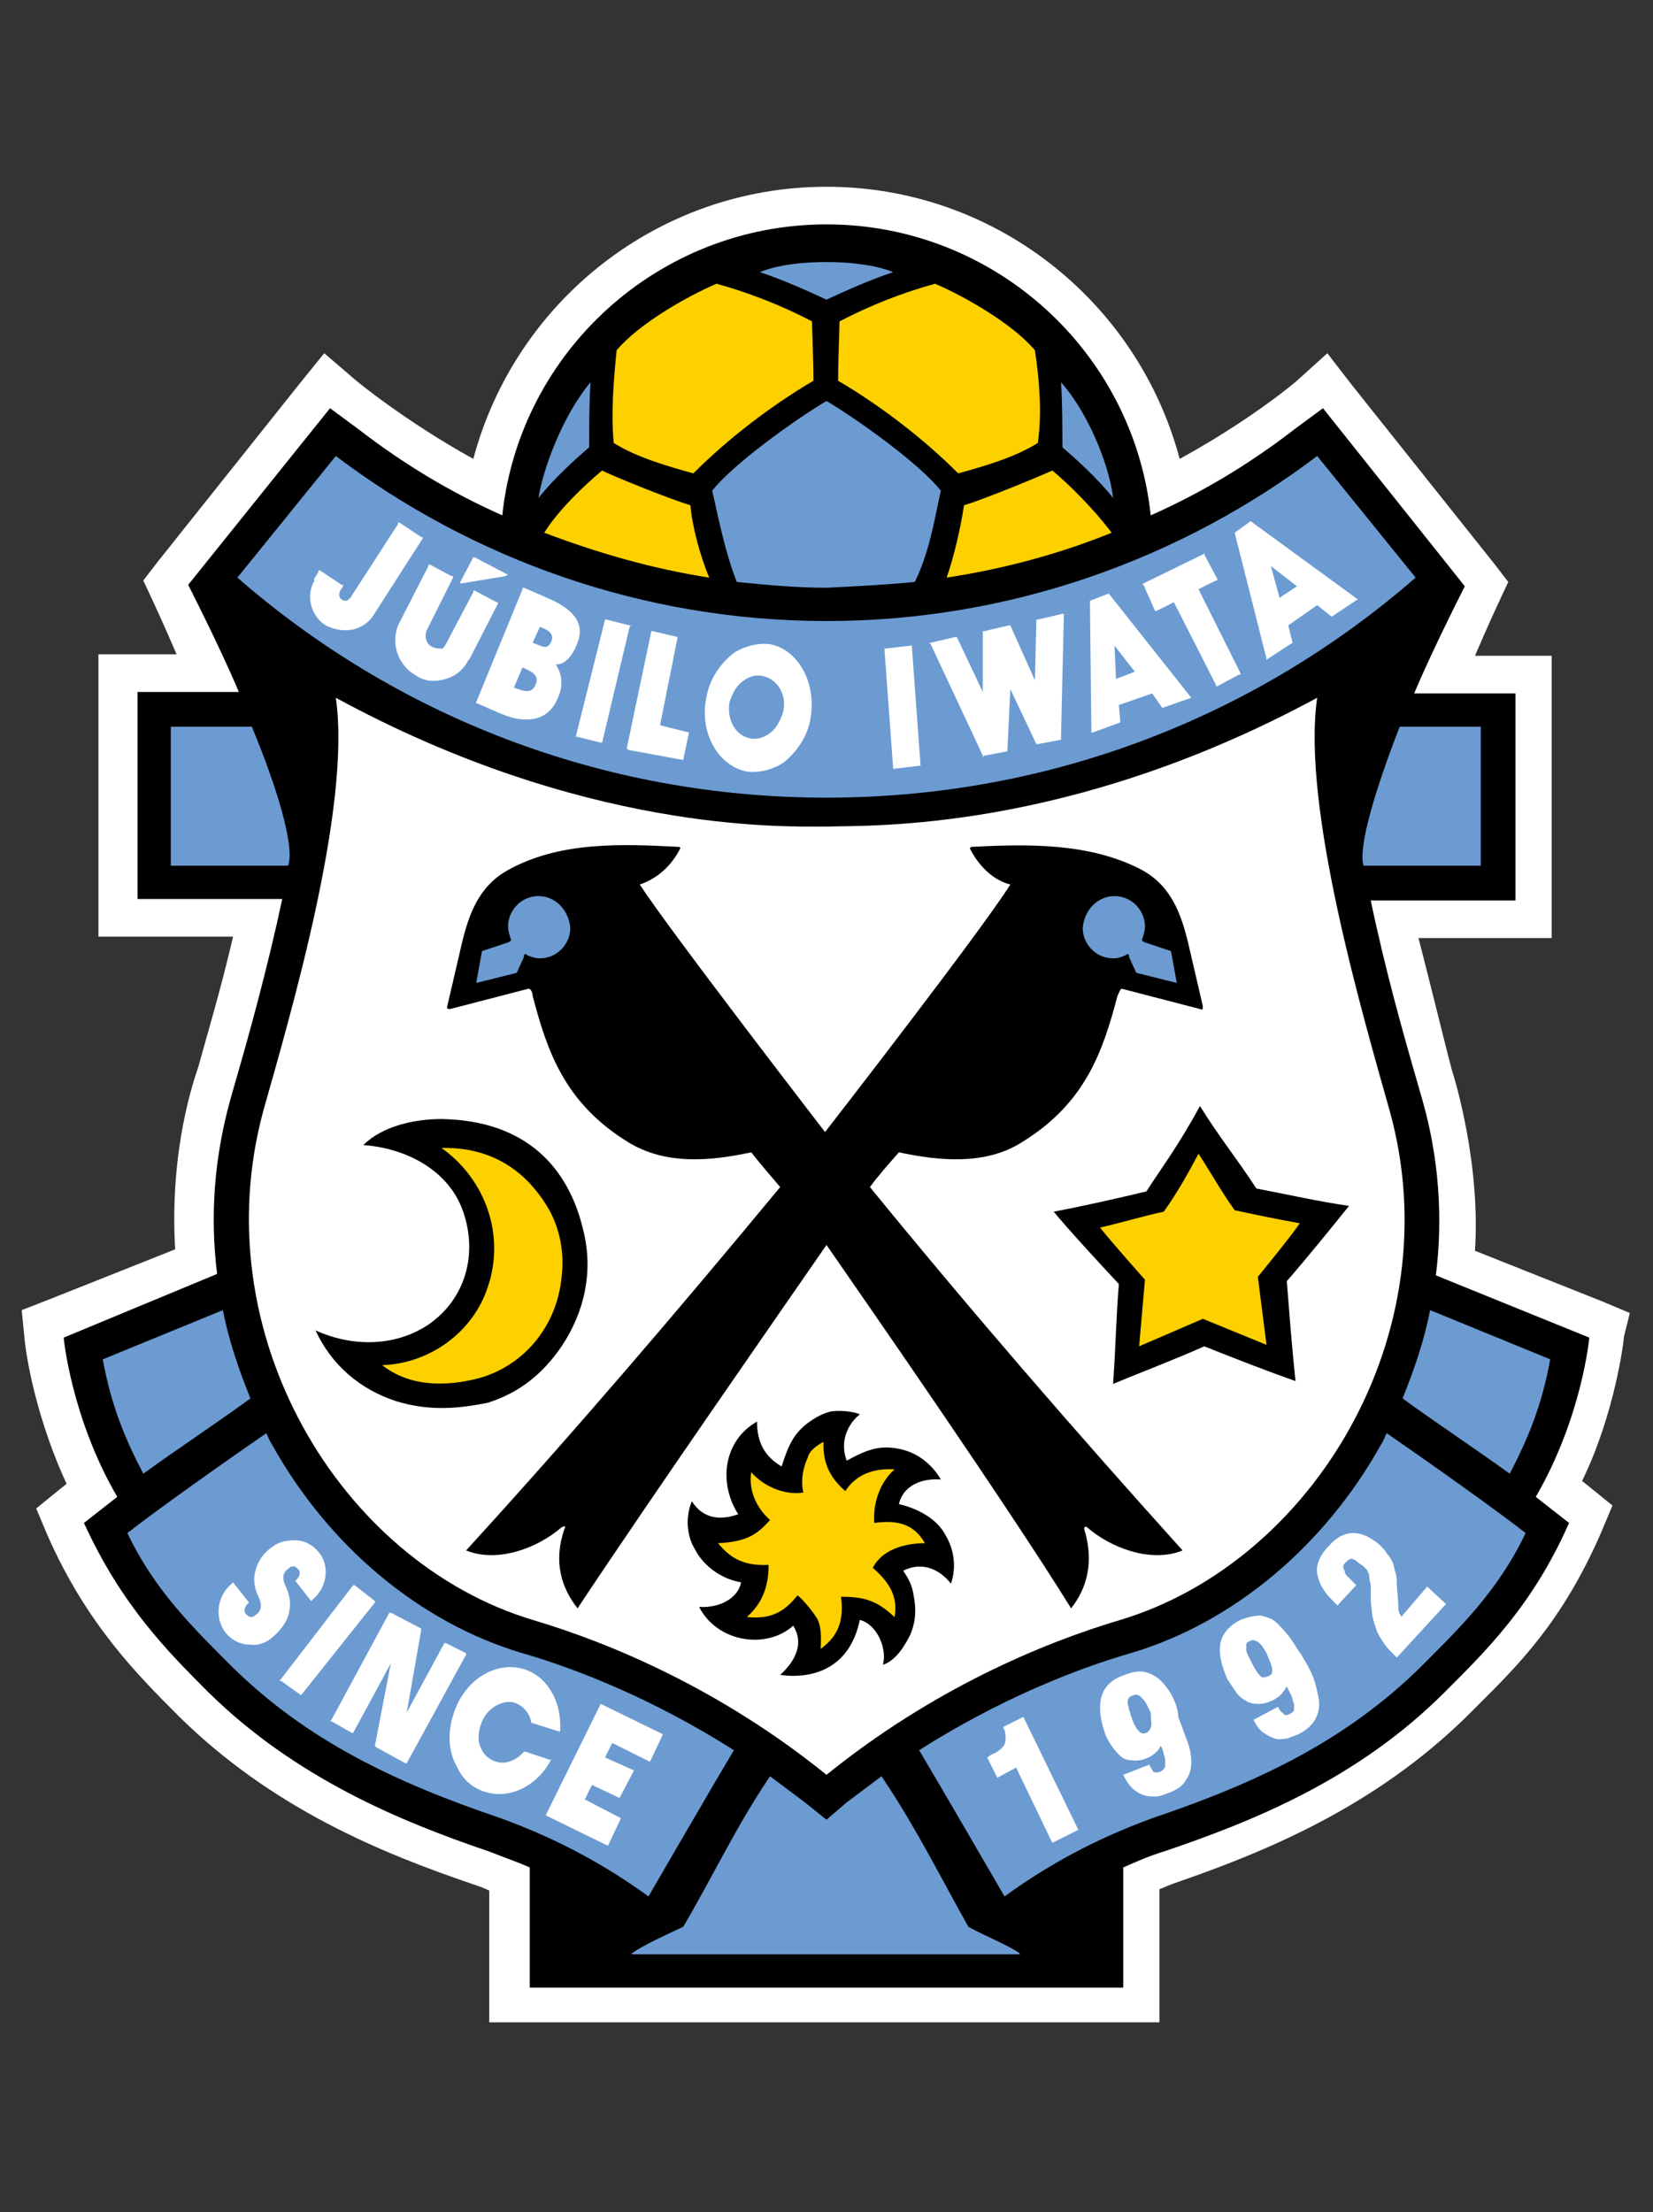
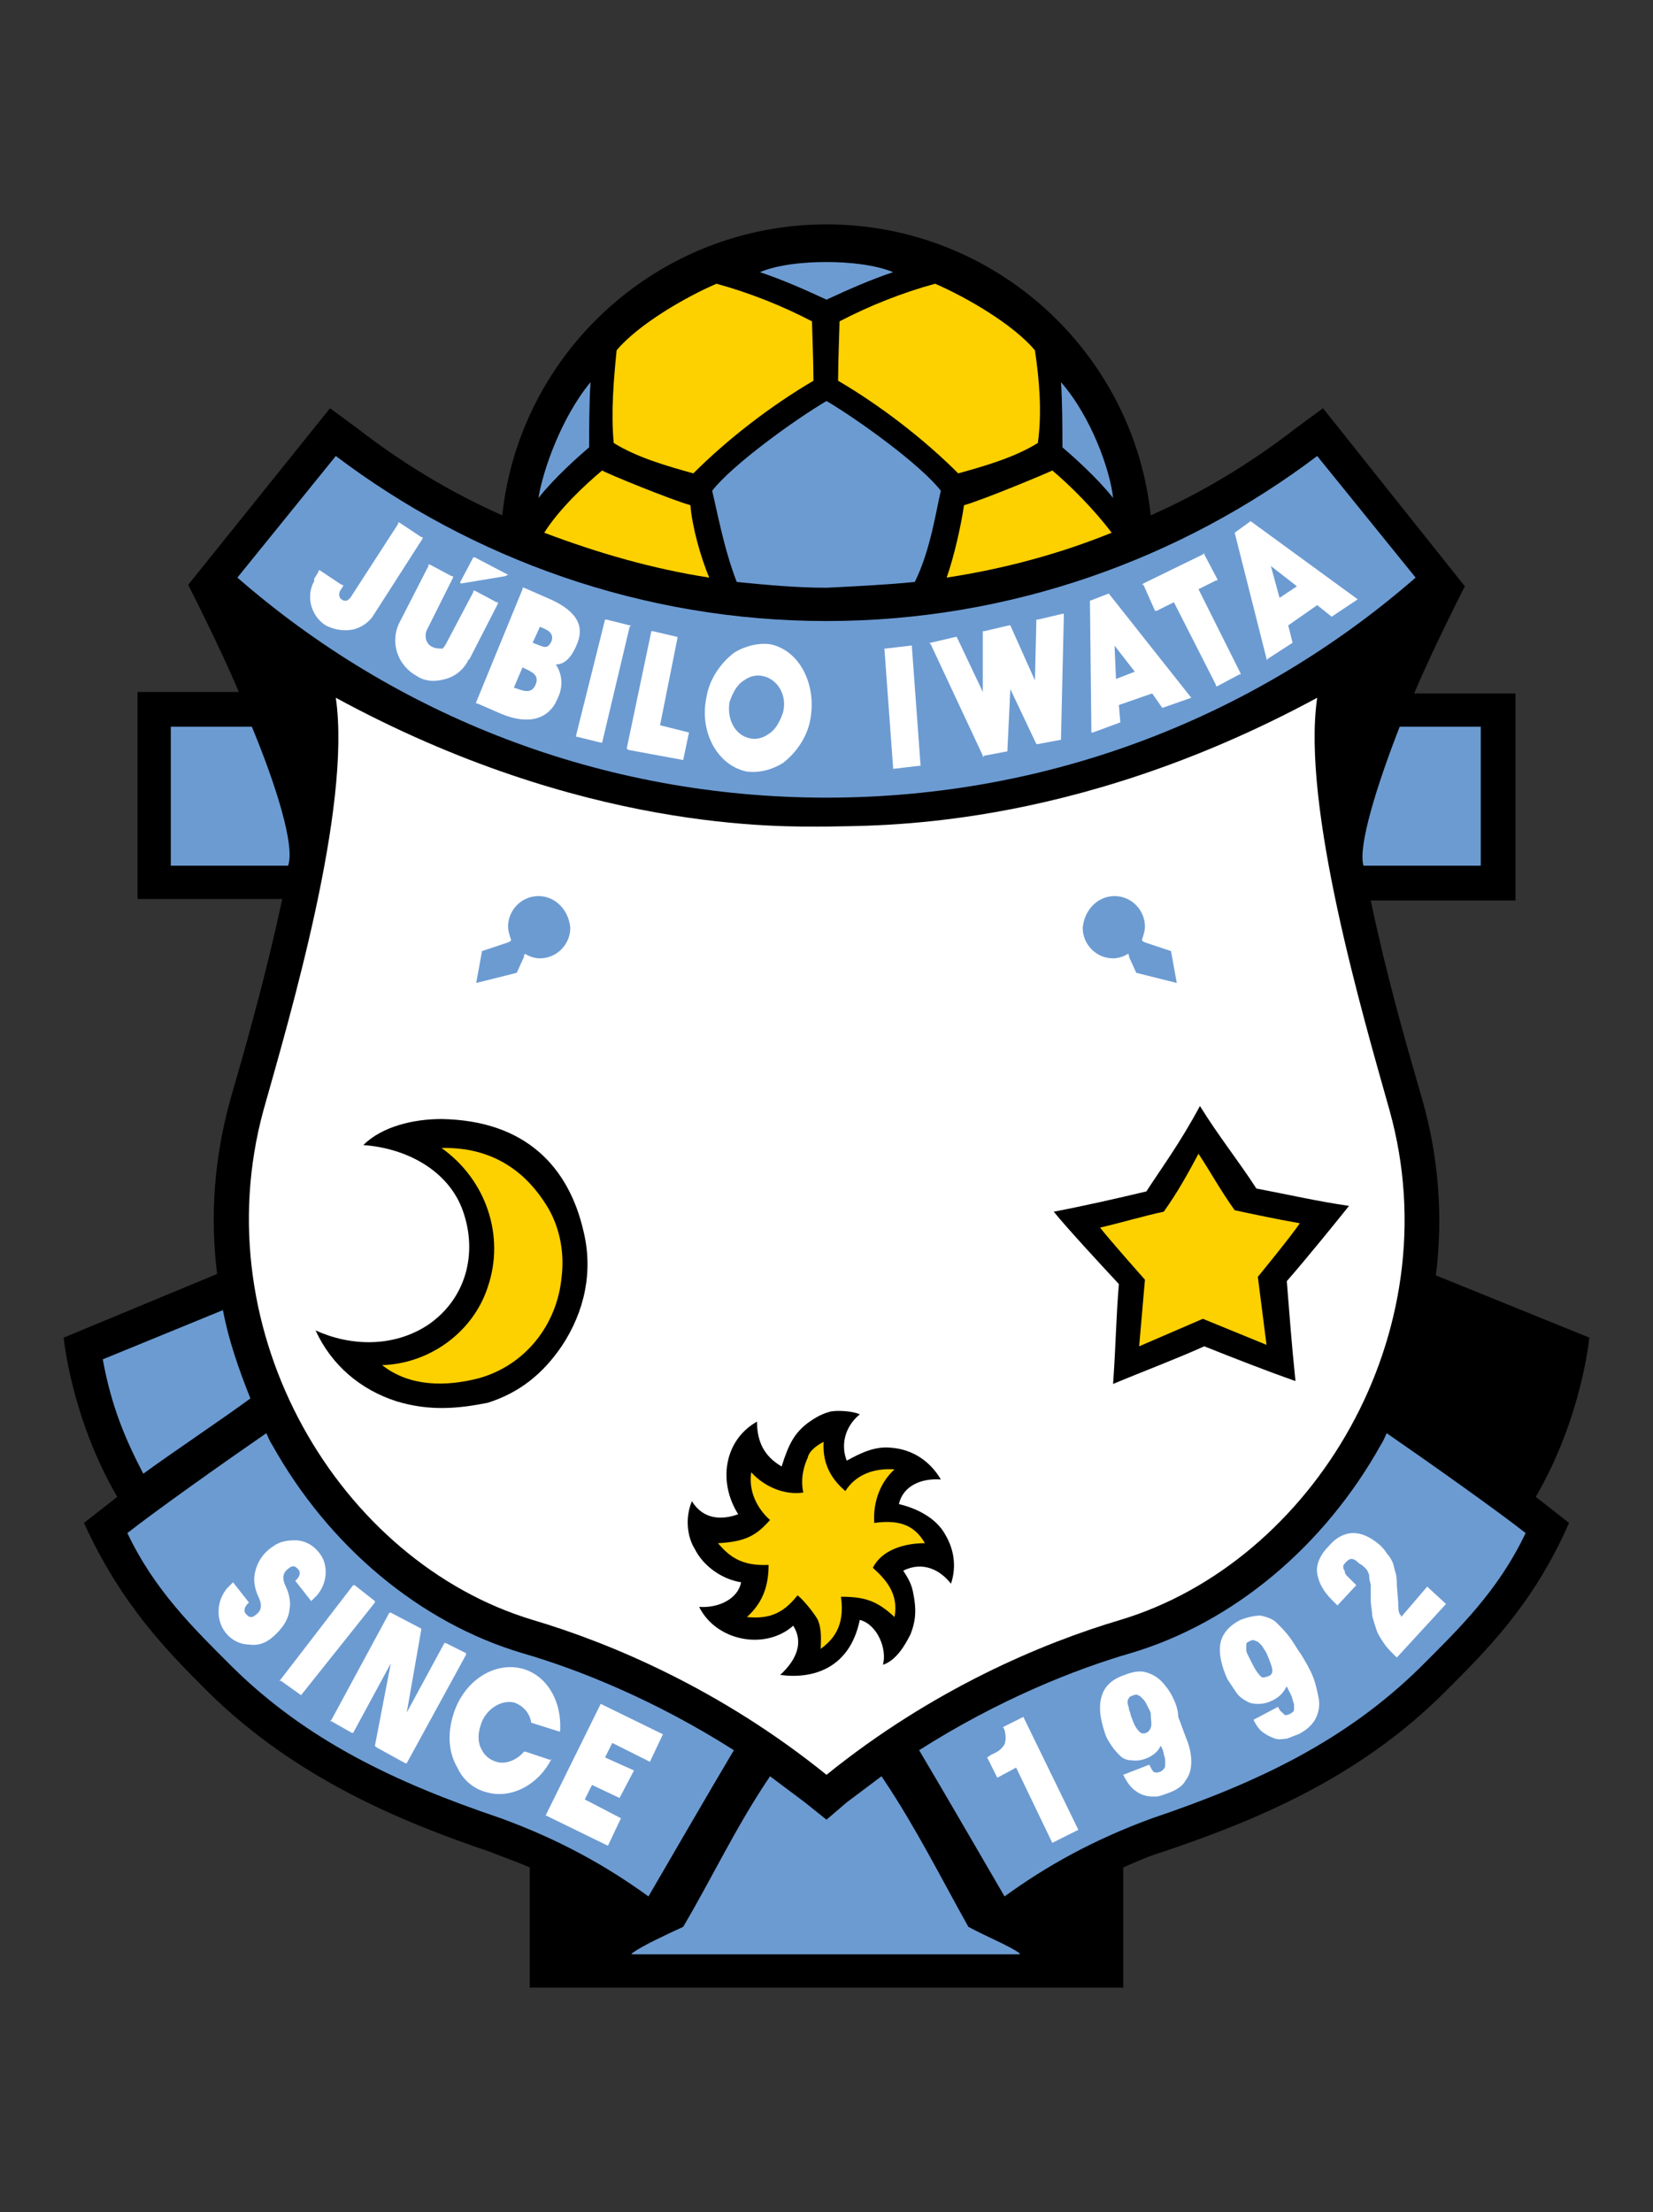
<svg xmlns="http://www.w3.org/2000/svg" version="1.1" id="_ループ_8" x="0px" y="0px" viewBox="0 0 114.2 152.8" style="enable-background:new 0 0 114.2 152.8;" xml:space="preserve">
  <rect x="0" y="0" width="114.2" height="152.8" fill="#333333" stroke="none" />
  <style type="text/css">
	.st0{fill:#FFFFFF;}
	.st1{fill:#6C9BD2;}
	.st2{fill:#FDD000;}
</style>
  <g>
    <g>
      <g>
-         <path class="st0" d="M112.6,90.7l-1.9-0.8l-8.8-3.5c0.4-6-1.4-11.9-1.6-12.5c-0.4-1.5-1.5-6-2.3-9.1h6.6h2.6v-2.6l0-14.3v-2.6     h-2.6l-2.7,0c0.9-2.1,1.6-3.6,1.6-3.6l0.7-1.5l-1-1.3l-9.8-12.3l-1.7-2.2l-2.1,1.9c0,0-3,2.6-8.1,5.4     c-2.9-10.9-12.8-18.8-24.4-18.8c-11.6,0-21.5,7.9-24.4,18.8c-4.7-2.6-8.1-5.4-8.2-5.5l-2.1-1.8l-1.7,2.1l-9.8,12.3l-1,1.3     l0.7,1.5c0,0,0.7,1.5,1.6,3.6l-2.8,0H6.8l0,2.6l0,14.3v2.6h2.6h6.7c-0.8,3.5-1.8,6.8-2.4,9c-0.3,0.9-2,5.7-1.6,12.6l-8.8,3.5     l-1.8,0.7l0.2,2c0,0.2,0.5,4.8,2.9,10l-0.5,0.4l-1.6,1.3l0.8,1.9c2.7,6.1,6.2,9.6,9,12.4l0.1,0.1c6.4,6.3,13.9,9.4,20.4,11.6     c0.3,0.1,0.6,0.2,1,0.4v6.5v2.6h2.6h41.1h2.6v-2.6v-6.6c0.3-0.1,0.7-0.3,1-0.4c6.4-2.2,13.9-5.3,20.3-11.6l0.7-0.7     c2.7-2.7,5.8-5.7,8.5-11.9l0.8-1.9l-1.6-1.3l-0.5-0.4c2.3-4.7,2.9-9.8,2.9-10L112.6,90.7z" />
-       </g>
+         </g>
    </g>
    <g>
      <path d="M77.6,137.4V129c0.9-0.4,1.8-0.8,2.8-1.1c6.2-2.1,13.4-5,19.4-11c2.8-2.8,6.1-6,8.6-11.7l-2.3-1.8c3.2-5.5,3.7-11,3.7-11    l-10.6-4.3c0.5-4,0.2-8.1-0.9-12l-0.4-1.4c-0.9-3.1-2.2-7.7-3.2-12.5l0,0h10l0-14.3l-7,0c1.3-3.1,3.5-7.4,3.5-7.4l-9.8-12.3    l-1.9,1.4c-3.1,2.4-6.4,4.4-10,6l0,0c-1.2-11.3-10.8-20.1-22.4-20.1c-11.6,0-21.2,8.8-22.4,20.1l0,0c-3.6-1.6-6.9-3.6-10-6    l-1.9-1.4L13,40.4c0,0,2.2,4.3,3.5,7.4l-7,0l0,14.3h10l0,0c-1,4.7-2.3,9.4-3.2,12.5l-0.4,1.4c-1.1,4-1.4,8-0.9,12L4.4,92.4    c0,0,0.5,5.5,3.7,11l-2.3,1.8c2.6,5.7,5.8,8.9,8.6,11.7c6,5.9,13.2,8.9,19.4,11c1,0.4,1.9,0.7,2.8,1.1v8.3H77.6z" />
      <g>
        <path class="st1" d="M17.4,50.2l-5.6,0l0,9.6h8.1C20.4,58.5,19.1,54.3,17.4,50.2z" />
        <path class="st1" d="M96.7,50.2l5.6,0l0,9.6h-8.1C93.8,58.5,95.1,54.3,96.7,50.2z" />
      </g>
      <path class="st1" d="M57.1,42.9c-12.7,0-24.5-4.3-33.9-11.4l-6.8,8.4c10.9,9.5,25.1,15.2,40.7,15.2c15.6,0,29.8-5.7,40.7-15.2    L91,31.5C81.6,38.6,69.8,42.9,57.1,42.9z" />
      <g>
        <g>
          <path class="st1" d="M73.3,26.4c0.1,1.3,0.1,3.7,0.1,4.5c0.7,0.6,2.4,2.1,3.5,3.5C76.7,32.5,75.4,28.8,73.3,26.4z" />
          <path class="st1" d="M40.8,26.4c-0.1,1.3-0.1,3.7-0.1,4.5c-0.7,0.6-2.4,2.1-3.5,3.5C37.5,32.5,38.8,28.8,40.8,26.4z" />
          <path class="st2" d="M71.5,24.2c-1.5-1.8-4.8-3.7-6.9-4.6c-2.2,0.6-4.5,1.5-6.6,2.6c0,0.4-0.1,2.8-0.1,4.1      c2.9,1.7,5.9,4,8.3,6.4c1.8-0.5,3.9-1.1,5.5-2.1C72,28.5,71.8,26.2,71.5,24.2z" />
          <path class="st2" d="M42.6,24.2c1.5-1.8,4.8-3.7,6.9-4.6c2.2,0.6,4.5,1.5,6.6,2.6c0,0.4,0.1,2.8,0.1,4.1c-2.9,1.7-5.9,4-8.3,6.4      c-1.8-0.5-3.9-1.1-5.5-2.1C42.2,28.5,42.4,26.2,42.6,24.2z" />
          <path class="st1" d="M57.1,18.1c-1.7,0-3.4,0.2-4.6,0.7c1.5,0.5,3.1,1.2,4.6,1.9c1.5-0.7,3.1-1.4,4.6-1.9      C60.5,18.3,58.7,18.1,57.1,18.1z" />
        </g>
        <g>
          <path class="st2" d="M72.7,32.5c-0.4,0.2-4.7,2-6.1,2.4c-0.2,1.4-0.7,3.6-1.2,5c3.9-0.6,7.7-1.6,11.4-3.1      C75.6,35.2,73.9,33.5,72.7,32.5z" />
          <path class="st2" d="M47.7,34.9c-1.4-0.4-5.8-2.2-6.1-2.4c-1.2,1-3,2.7-4,4.3c3.7,1.4,7.5,2.5,11.4,3.1      C48.4,38.5,47.8,36.3,47.7,34.9z" />
          <path class="st1" d="M63.2,40.2c1.1-2.2,1.5-5.1,1.8-6.3c-1.4-1.8-5.7-4.9-7.9-6.2c-2.2,1.3-6.5,4.4-7.9,6.2      c0.3,1.2,0.8,4,1.7,6.3c2,0.2,4.1,0.4,6.2,0.4C59.1,40.5,61.2,40.4,63.2,40.2z" />
        </g>
      </g>
      <g>
        <g>
          <path class="st0" d="M57.1,122.6c-7.3-5.9-14.9-9.1-20.3-10.7c-13.3-4-22.8-19.8-18.6-35.2c1.8-6.4,6.1-20.9,5-28.5      c17.1,9.3,30.8,8.9,33.9,8.9c3.1-0.1,16.7,0.4,33.9-8.9c-1.1,7.5,3.2,22.1,5,28.5c4.3,15.4-5.3,31.2-18.6,35.2      C72,113.5,64.4,116.7,57.1,122.6z" />
        </g>
        <g>
          <g>
-             <path d="M57.1,86c2.7,3.9,12.3,17.7,16.9,25.1c1.1-1.4,1.6-3.2,0.9-5.5c0-0.1,0.1-0.2,0.2-0.1c1.6,1.4,4.4,2.5,6.6,1.6       C74.4,99,67.2,90.7,60.1,82c0.5-0.7,1.3-1.6,2-2.4c2.8,0.6,6,0.9,8.5-0.7c4.4-2.7,5.6-6.3,6.6-10.1c0.1-0.2,0.2-0.5,0.3-0.5       l5.4,1.4c0.2,0.1,0.2,0,0.2-0.2l-1-4.3c-0.5-2.1-1.2-4-3.2-5.1c-3.6-1.9-7.9-1.8-11.8-1.6c0,0-0.1,0.1-0.1,0.1       c0.6,1.2,1.6,2.2,2.8,2.5c-2,3.2-12.8,17.1-12.8,17.1s-10.8-14-12.8-17.1c1.2-0.4,2.2-1.3,2.8-2.5c0,0,0-0.1-0.1-0.1       c-3.9-0.2-8.2-0.4-11.8,1.6c-2,1.1-2.7,3-3.2,5.1l-1,4.3c0,0.1-0.1,0.2,0.2,0.2l5.4-1.4c0.2,0,0.3,0.3,0.3,0.5       c1,3.8,2.2,7.4,6.6,10.1c2.6,1.6,5.7,1.3,8.5,0.7c0.7,0.9,1.5,1.8,2,2.4c-7.2,8.7-14.3,17-21.7,25.1c2.2,0.9,5-0.2,6.6-1.6       c0.2-0.1,0.3-0.1,0.2,0.1c-0.8,2.3-0.2,4.1,0.9,5.5C44.8,103.7,54.4,89.9,57.1,86z" />
            <path class="st1" d="M77,61.9c1.2,0,2.1,1,2.1,2.1c0,0.3-0.1,0.6-0.2,0.9c0,0.1,0,0.1,0.2,0.2l1.8,0.6l0.4,2.2l-2.8-0.7       l-0.5-1.1c0-0.1,0-0.2-0.1-0.2c-0.3,0.2-0.7,0.3-1,0.3c-1.2,0-2.1-1-2.1-2.1C74.9,62.9,75.8,61.9,77,61.9z" />
            <path class="st1" d="M37.2,61.9c-1.2,0-2.1,1-2.1,2.1c0,0.3,0.1,0.6,0.2,0.9c0,0.1,0,0.1-0.2,0.2l-1.8,0.6l-0.4,2.2l2.8-0.7       l0.5-1.1c0-0.1,0-0.2,0.1-0.2c0.3,0.2,0.7,0.3,1,0.3c1.2,0,2.1-1,2.1-2.1C39.3,62.9,38.4,61.9,37.2,61.9z" />
          </g>
          <g>
            <path d="M54,101.3c0.5-1.6,0.9-2.3,1.8-3c0.3-0.2,0.8-0.6,1.6-0.8c0.6-0.1,1.6,0,2,0.2c-1.1,0.9-1.3,2.2-0.9,3.2       c0.9-0.5,1.9-1,3-0.9c1.6,0.1,2.8,1,3.5,2.2c-1.3-0.1-2.6,0.4-2.9,1.7c1.3,0.3,2.6,1,3.2,2.1c0.6,1,0.8,2.2,0.4,3.4       c-0.7-0.9-1.9-1.6-3.3-0.9c0.4,0.6,0.6,1,0.7,1.6c0.2,1,0.2,1.8-0.2,2.8c-0.4,0.8-1,1.8-1.9,2.1c0.3-1.1-0.4-2.8-1.6-3.1       c-0.7,3.4-3.3,4.1-5.5,3.8c1.2-1.1,1.6-2.3,0.9-3.4c-1.9,1.7-5.3,1.1-6.5-1.3c1.4,0.1,2.7-0.6,2.9-1.7       c-1.3-0.2-2.6-1.1-3.2-2.3c-0.5-0.8-0.7-2.1-0.2-3.3c0.8,1.3,2.1,1.3,3.2,0.9c-1.4-2.2-1-5.1,1.3-6.4       C52.3,99.6,52.8,100.6,54,101.3z" />
            <path class="st2" d="M56.9,99.6c-0.4,0.2-1,0.6-1.1,1.1c-0.5,1.1-0.4,2-0.3,2.4c-1.3,0.2-2.7-0.4-3.6-1.4       c-0.2,1.3,0.4,2.5,1.3,3.3c-0.9,1-1.6,1.5-3.6,1.6c0.7,0.8,1.5,1.6,3.5,1.5c0,1.6-0.5,2.7-1.5,3.6c1.8,0.2,2.7-0.5,3.5-1.5       c0.4,0.3,1.2,1.3,1.4,1.7c0.3,0.7,0.2,1.5,0.2,2c0.8-0.6,1.7-1.5,1.4-3.6c1.7,0,2.5,0.3,3.7,1.4c0.3-1.6-0.6-2.6-1.5-3.4       c0.6-1.2,2.1-1.7,3.6-1.7c-0.8-1.4-2-1.6-3.5-1.4c-0.1-1.4,0.4-2.8,1.4-3.7c-1.5-0.1-2.7,0.4-3.4,1.5       C57.6,102.3,56.8,101.3,56.9,99.6z" />
          </g>
          <g>
            <path d="M21.8,91.9c2.4,1.1,5.4,1.2,7.8-0.4c2.6-1.8,3.4-4.9,2.4-7.8c-1-2.9-4-4.4-6.9-4.6c1.3-1.3,3.5-1.8,5.4-1.8       c5.9,0.1,8.8,3.4,9.8,7.7c0.7,2.8,0.1,5.6-1.5,8c-1.3,1.9-2.9,3.2-5.1,3.9c-2,0.4-4,0.6-6.3-0.1C24.9,96,22.9,94.3,21.8,91.9z" />
            <path class="st2" d="M26.4,94.3c1.9,1.5,4.4,1.5,6.7,0.9c3.2-0.9,5.4-3.7,5.7-7c0.2-1.6-0.1-3.3-0.9-4.7       c-1-1.7-3.1-4.3-7.4-4.2c3.1,2.2,4.4,6.1,3.2,9.6C32.7,92,29.7,94.2,26.4,94.3z" />
          </g>
          <g>
            <path d="M83.2,93c2,0.8,4.3,1.7,6.3,2.4c-0.3-2.9-0.4-4.5-0.6-6.9c1.4-1.6,3.5-4.2,4.3-5.2c-2.1-0.3-4.3-0.8-6.4-1.2       c-1.3-2-2.6-3.6-3.9-5.7c-1.4,2.6-2.6,4.2-3.7,5.9c-2.1,0.5-4.3,1-6.4,1.4c0.8,1,3.1,3.5,4.5,5c-0.2,2.4-0.2,4-0.4,6.9       C78.8,94.8,81.2,93.9,83.2,93z" />
            <path class="st2" d="M83.1,91.1l4.4,1.8l-0.6-4.7c0,0,2.3-2.8,2.9-3.7c-1.7-0.3-3.1-0.6-4.5-0.9c-1-1.4-1.7-2.7-2.5-3.9       c-0.7,1.3-1.4,2.6-2.4,4C79,84,77.7,84.4,76,84.8c0.7,0.9,3.1,3.6,3.1,3.6L78.7,93L83.1,91.1z" />
          </g>
        </g>
      </g>
      <path class="st1" d="M7.1,93.9c0.6,3.3,1.6,5.6,2.8,7.9c2.2-1.6,5.5-3.8,7.4-5.2c-0.8-2-1.5-4-1.9-6.1L7.1,93.9z" />
      <path class="st1" d="M18.8,99.8c-0.2-0.3-0.3-0.6-0.4-0.8c-2.9,2-7.7,5.4-9.6,6.9c1.9,4,4.6,6.6,7.3,9.3c5.1,5,11.1,7.9,18.5,10.4    c4.1,1.5,7.3,3.3,10.2,5.4c0,0,4.7-8.1,5.9-10.1c-5.5-3.5-10.8-5.6-14.6-6.7C29,112.1,22.7,106.8,18.8,99.8z" />
-       <path class="st1" d="M107.1,93.9c-0.6,3.3-1.6,5.6-2.8,7.9c-2.2-1.6-5.5-3.8-7.4-5.2c0.8-2,1.5-4,1.9-6.1L107.1,93.9z" />
      <path class="st1" d="M95.4,99.8c0.2-0.3,0.3-0.6,0.4-0.8c2.9,2,7.7,5.4,9.6,6.9c-1.9,4-4.6,6.6-7.3,9.3c-5.1,5-11.1,7.9-18.5,10.4    c-4.1,1.5-7.3,3.3-10.2,5.4c0,0-4.7-8.1-5.9-10.1c5.5-3.5,10.8-5.6,14.6-6.7C85.2,112.1,91.5,106.8,95.4,99.8z" />
      <g>
        <path class="st1" d="M57.1,125.7l-1.5-1.2c-0.8-0.6-1.6-1.2-2.4-1.8L53,123c-2.2,3.3-3.8,6.7-5.8,10.1c-1.3,0.6-2.8,1.3-3.5,1.8     c0,0-0.2,0.1,0.1,0.1h26.5c0.3,0,0.1-0.1,0.1-0.1c-0.7-0.5-2.2-1.1-3.5-1.8c-1.9-3.4-3.6-6.8-5.8-10.1l-0.2-0.3     c-0.8,0.6-1.6,1.2-2.4,1.8L57.1,125.7z" />
      </g>
      <g>
        <g>
          <polygon class="st0" points="61.7,53 61.1,44.8 61.1,44.8 61.2,44.8 62.9,44.6 63,44.6 63,44.7 63.6,52.9 63.6,52.9 63.5,52.9       61.8,53.1 61.7,53.1     " />
          <polygon class="st0" points="73.3,51 73.5,42.4 73.5,42.4 73.4,42.4 71.7,42.8 71.6,42.8 71.6,42.8 71.5,47 69.8,43.2       69.8,43.2 69.7,43.2 68,43.6 67.9,43.6 67.9,43.6 67.9,47.8 66.1,44 66.1,44 66,44 64.3,44.4 64.2,44.4 64.3,44.5 67.9,52.2       67.9,52.3 68,52.2 69.6,51.9 69.6,51.9 69.6,51.8 69.8,47.6 71.6,51.4 71.6,51.4 71.7,51.4 73.3,51.1 73.3,51.1     " />
          <path class="st0" d="M82.3,48.2L82.3,48.2l-2,0.7l0,0l0,0l-0.7-1l-2.3,0.8l0.1,1.2l0,0l0,0l-1.9,0.7l-0.1,0l0-0.1l-0.1-9l0,0      l0,0l1.3-0.5l0,0l0,0L82.3,48.2L82.3,48.2z M77.1,46.9l1.3-0.5L77,44.6L77.1,46.9z" />
          <polygon class="st0" points="85.7,46.5 82.8,40.7 84,40.1 84.1,40.1 84.1,40 83.2,38.3 83.2,38.2 83.1,38.3 79,40.3 78.9,40.4       79,40.4 79.8,42.2 79.9,42.2 79.9,42.2 81.1,41.6 84,47.3 84,47.4 84.1,47.4 85.6,46.6 85.7,46.6     " />
          <path class="st0" d="M93.8,41.4L93.8,41.4L92,42.6l0,0l0,0L91,41.8l-2,1.4l0.3,1.2l0,0l0,0l-1.7,1.1l-0.1,0.1l0-0.1l-2.2-8.7      l0,0l0,0l1.1-0.8l0,0l0,0L93.8,41.4L93.8,41.4z M88.4,41.3l1.2-0.8l-1.8-1.4L88.4,41.3z" />
        </g>
        <g>
          <g>
            <polygon class="st0" points="41.9,42.8 43.5,43.2 43.6,43.2 43.5,43.3 41.6,51.3 41.5,51.3 41.5,51.3 39.9,50.9 39.8,50.9        39.8,50.8 41.8,42.8 41.8,42.8      " />
          </g>
          <polygon class="st0" points="46.8,44 46.8,44 45.1,43.6 45,43.6 45,43.6 43.3,51.7 43.3,51.7 43.4,51.8 47.2,52.5 47.2,52.5       47.2,52.5 47.6,50.6 47.6,50.6 47.6,50.6 45.6,50.1 46.8,44.1     " />
          <path class="st0" d="M39.9,44.4c-0.5,1.3-1.1,1.5-1.5,1.5c0.2,0.3,0.7,1.2,0.1,2.4c-0.6,1.4-2,1.8-3.9,1l-1.6-0.7l-0.1,0l0-0.1      l3.2-7.8l0-0.1l0.1,0l1.6,0.7C39.7,42.1,40.4,43.1,39.9,44.4z M36.8,44.4c0.8,0.3,1,0.5,1.3-0.1c0.2-0.6-0.3-0.8-0.8-1      L36.8,44.4z M37,47.3c0.3-0.7-0.3-0.9-0.9-1.2l-0.6,1.4C36.1,47.7,36.7,48,37,47.3z" />
          <path class="st0" d="M52.7,46.7c-0.4-0.1-0.9,0-1.3,0.3c-0.5,0.3-0.8,0.9-1,1.5c-0.2,1.2,0.4,2.3,1.4,2.5c0.4,0.1,0.9,0,1.3-0.3      c0.5-0.3,0.8-0.9,1-1.5C54.4,48,53.7,46.9,52.7,46.7z M56,49.6c-0.2,1.3-1,2.4-1.9,3.1c-0.8,0.5-1.7,0.7-2.5,0.6      c-2-0.4-3.3-2.7-2.8-5.1c0.2-1.3,1-2.4,1.9-3.1c0.8-0.5,1.7-0.7,2.5-0.6C55.2,44.9,56.4,47.2,56,49.6z" />
          <path class="st0" d="M23.5,40.8c-0.1,0.2-0.1,0.5,0.1,0.6c0.1,0.1,0.2,0.1,0.3,0.1c0.1,0,0.2-0.1,0.3-0.2l0,0l0,0l0,0l3.3-5.1      l0-0.1l0.1,0l1.5,1l0.1,0l0,0.1l-3.4,5.3c-0.3,0.5-0.9,0.9-1.5,1c-0.6,0.1-1.2,0-1.8-0.3c-1.1-0.7-1.4-2.2-0.7-3.2l0,0.1l-0.1,0      l0-0.1l0.3-0.5l0-0.1l0.1,0l1.5,1l0.1,0l0,0.1L23.5,40.8" />
          <g>
            <path class="st0" d="M30.8,44.5l1.9-3.6l0-0.1l0.1,0l1.5,0.8l0.1,0l0,0.1l-2,3.9l0-0.1l0,0l0,0c-0.3,0.7-0.9,1.2-1.6,1.4       c-0.7,0.2-1.4,0.2-2-0.2c-1.3-0.7-1.9-2.3-1.2-3.7l2-3.9l0-0.1l0.1,0l1.5,0.8l0.1,0l0,0.1l-1.8,3.6c-0.2,0.4-0.1,1,0.4,1.2       c0.2,0.1,0.4,0.1,0.6,0.1C30.5,44.9,30.7,44.7,30.8,44.5L30.8,44.5L30.8,44.5L30.8,44.5z" />
            <polygon class="st0" points="34.9,39.8 31.9,40.3 31.8,40.3 31.8,40.2 32.7,38.5 32.7,38.5 32.8,38.5 34.9,39.6 35.1,39.7             " />
          </g>
        </g>
      </g>
      <g>
        <polygon class="st0" points="25.9,120.6 26,120.7 28,121.8 28.1,121.8 28.1,121.8 32.2,114.3 32.2,114.3 32.2,114.2 30.8,113.5      30.7,113.5 30.7,113.5 28.1,118.3 29.1,112.6 29.1,112.5 27,111.4 27,111.4 26.9,111.4 22.9,118.8 22.8,118.9 22.9,118.9      24.3,119.7 24.3,119.7 24.4,119.7 27,114.9    " />
        <path class="st0" d="M38.1,121.6l-1.8-0.6l-0.1,0l0,0c-0.5,0.6-1.3,0.9-1.9,0.7c-0.4-0.1-0.8-0.4-1-0.8c-0.3-0.5-0.3-1.1-0.1-1.7     c0.3-1.1,1.4-1.8,2.3-1.6c0.6,0.2,1.1,0.7,1.2,1.4l0,0l0,0l1.9,0.6l0.1,0l0-0.1c0.1-2-0.9-3.7-2.5-4.2c-2-0.6-4.2,0.8-4.9,3.2     c-0.4,1.3-0.3,2.6,0.3,3.6c0.4,0.9,1.2,1.5,2,1.7c1.7,0.5,3.6-0.5,4.5-2.3L38.1,121.6L38.1,121.6z" />
        <polygon class="st0" points="19.4,116.1 20.8,117.1 20.8,117.2 20.8,117.1 25.9,110.7 25.9,110.6 25.9,110.6 24.5,109.5      24.5,109.5 24.4,109.5 19.4,116 19.3,116.1    " />
        <polygon class="st0" points="40.4,124.3 40.9,123.3 42.8,124.2 43.8,122.3 41.8,121.4 42.3,120.4 44.9,121.7 45.8,119.8      41.5,117.7 37.7,125.4 42,127.5 42.9,125.6    " />
        <g>
          <path class="st0" d="M20,111.2c0.1-0.5,0-1.1-0.3-1.7c-0.3-0.7,0-1,0.3-1.2l0,0c0.1-0.1,0.2-0.1,0.3-0.1c0.1,0,0.2,0.1,0.3,0.2      c0.2,0.2,0.1,0.5-0.1,0.7l-0.1,0.1l0,0l0,0l1.1,1.4l0,0l0,0l0.2-0.2l0,0l0,0c0.9-0.8,1.1-2.3,0.3-3.2c-0.4-0.5-1-0.8-1.6-0.8      c-0.6,0-1.1,0.1-1.5,0.4c-0.5,0.3-1.1,0.9-1.3,1.9h0c-0.1,0.5,0,1.1,0.3,1.7c0.3,0.7,0,1-0.3,1.2l0,0c-0.1,0.1-0.2,0.1-0.3,0.1      c-0.1,0-0.2-0.1-0.3-0.2c-0.2-0.2-0.1-0.5,0.1-0.7l0.1-0.1l0,0l0,0l-1.1-1.4l0,0l0,0l-0.2,0.2l0,0l0,0c-0.9,0.8-1.1,2.3-0.3,3.3      c0.4,0.5,1,0.8,1.6,0.8c0.6,0.1,1.1-0.1,1.5-0.4C19.2,112.8,19.9,112.1,20,111.2L20,111.2z" />
        </g>
      </g>
      <g>
        <path class="st0" d="M69.4,119.5c0.1,0.4,0.1,0.7,0,1c-0.2,0.3-0.4,0.5-0.9,0.7l-0.3,0.2l0.7,1.4l1.3-0.7l2.5,5.2l1.8-0.9     l-3.8-7.8l-1.4,0.7L69.4,119.5z" />
        <path class="st0" d="M81,117.2c-0.2-0.4-0.5-0.8-0.8-1.1c-0.3-0.3-0.7-0.5-1.1-0.6c-0.4-0.1-0.9,0-1.4,0.2     c-0.9,0.3-1.4,0.8-1.6,1.5c-0.2,0.7-0.1,1.5,0.2,2.4c0.1,0.4,0.3,0.7,0.5,1c0.2,0.3,0.4,0.5,0.6,0.7c0.2,0.2,0.5,0.3,0.8,0.3     c0.6,0.1,1.4-0.2,1.8-0.7c0.1-0.1,0.1-0.2,0.2-0.3c0.1,0.2,0.2,0.4,0.2,0.6c0.1,0.2,0.1,0.4,0.1,0.6c0,0.2,0,0.3-0.1,0.4     c-0.1,0.1-0.2,0.2-0.3,0.2c-0.2,0.1-0.4,0-0.4,0c-0.1-0.1-0.2-0.3-0.3-0.5l-1.8,0.7c0.2,0.4,0.4,0.7,0.6,0.9     c0.2,0.2,0.5,0.4,0.8,0.5c0.3,0.1,0.5,0.1,0.8,0.1c0.3,0,0.5-0.1,0.8-0.2c0.6-0.2,1.1-0.5,1.3-0.9c0.3-0.4,0.4-0.8,0.4-1.3     c0-0.5-0.1-1-0.3-1.5c-0.2-0.5-0.4-1.1-0.6-1.6C81.4,118.1,81.2,117.6,81,117.2z M79.5,119.3c0,0.1-0.1,0.3-0.3,0.4     c-0.3,0.1-0.4,0-0.5-0.1c-0.1-0.1-0.3-0.3-0.5-0.9c-0.1-0.2-0.1-0.4-0.2-0.6c0-0.2-0.1-0.3-0.1-0.5c0-0.1,0-0.2,0.1-0.3     c0-0.1,0.1-0.1,0.3-0.2c0.1,0,0.2-0.1,0.3,0c0.1,0,0.2,0.1,0.3,0.2c0.1,0.1,0.2,0.2,0.3,0.4c0.1,0.2,0.2,0.4,0.3,0.6     C79.5,118.8,79.6,119.2,79.5,119.3z" />
        <path class="st0" d="M89.1,113.1c-0.3-0.4-0.6-0.7-0.9-1c-0.3-0.3-0.7-0.4-1.1-0.5c-0.4,0-0.9,0.1-1.4,0.3     c-0.8,0.4-1.3,1-1.4,1.7c-0.1,0.7,0.1,1.5,0.5,2.4c0.2,0.3,0.4,0.6,0.6,0.9c0.2,0.3,0.5,0.5,0.7,0.6c0.3,0.2,0.6,0.2,0.9,0.2     c0.6,0,1.4-0.4,1.7-0.9c0.1-0.1,0.1-0.2,0.2-0.3c0.1,0.2,0.2,0.4,0.3,0.6c0.1,0.2,0.1,0.4,0.2,0.6c0,0.2,0,0.3,0,0.4     c0,0.1-0.1,0.2-0.3,0.3c-0.2,0.1-0.4,0.1-0.4,0c-0.1-0.1-0.3-0.2-0.4-0.5l-1.7,0.9c0.2,0.4,0.4,0.7,0.7,0.9     c0.3,0.2,0.5,0.3,0.8,0.4c0.3,0.1,0.6,0,0.8,0c0.3-0.1,0.5-0.2,0.8-0.3c0.6-0.3,1-0.7,1.2-1.1c0.2-0.4,0.3-0.9,0.2-1.4     c-0.1-0.5-0.2-1-0.4-1.5c-0.2-0.5-0.5-1-0.8-1.5C89.6,113.9,89.4,113.5,89.1,113.1z M87.9,115.4c0,0.1,0,0.3-0.3,0.4     c-0.3,0.1-0.4,0.1-0.5,0c-0.1-0.1-0.3-0.3-0.6-0.9c-0.1-0.2-0.2-0.4-0.3-0.6c-0.1-0.2-0.1-0.3-0.1-0.4c0-0.1,0-0.2,0-0.3     c0-0.1,0.1-0.2,0.2-0.2c0.1-0.1,0.2-0.1,0.3-0.1c0.1,0,0.2,0.1,0.3,0.1c0.1,0.1,0.2,0.2,0.3,0.3c0.1,0.2,0.2,0.3,0.3,0.5     C87.8,114.9,87.9,115.2,87.9,115.4z" />
        <path class="st0" d="M96.8,111.7c0-0.1,0-0.1-0.1-0.2c-0.1-0.2-0.1-0.5-0.1-0.8l-0.1-1.2c0-0.3,0-0.6-0.1-0.9     c-0.1-0.3-0.1-0.5-0.2-0.7c-0.1-0.2-0.2-0.4-0.4-0.6c-0.1-0.2-0.3-0.4-0.5-0.6c-0.6-0.5-1.2-0.8-1.8-0.8c-0.6,0-1.2,0.3-1.7,0.9     c-0.6,0.6-0.9,1.3-0.8,1.9c0.1,0.6,0.4,1.2,1,1.8l0.4,0.4l1.3-1.4l-0.2-0.2c-0.2-0.2-0.3-0.3-0.4-0.4c-0.1-0.1-0.2-0.2-0.2-0.4     c-0.1-0.1-0.1-0.2-0.1-0.3c0-0.1,0.1-0.2,0.2-0.3c0.2-0.2,0.4-0.4,0.9,0.1c0.2,0.1,0.3,0.2,0.4,0.3c0.1,0.1,0.2,0.2,0.2,0.3     c0.1,0.1,0.1,0.3,0.1,0.4c0,0.2,0.1,0.3,0.1,0.6l0,0.9c0,0.4,0.1,0.8,0.1,1.1c0.1,0.4,0.2,0.7,0.3,1c0.1,0.3,0.3,0.6,0.5,0.9     c0.2,0.3,0.4,0.5,0.7,0.8l0.2,0.2l3.4-3.7l-1.3-1.2L96.8,111.7z" />
      </g>
    </g>
  </g>
</svg>